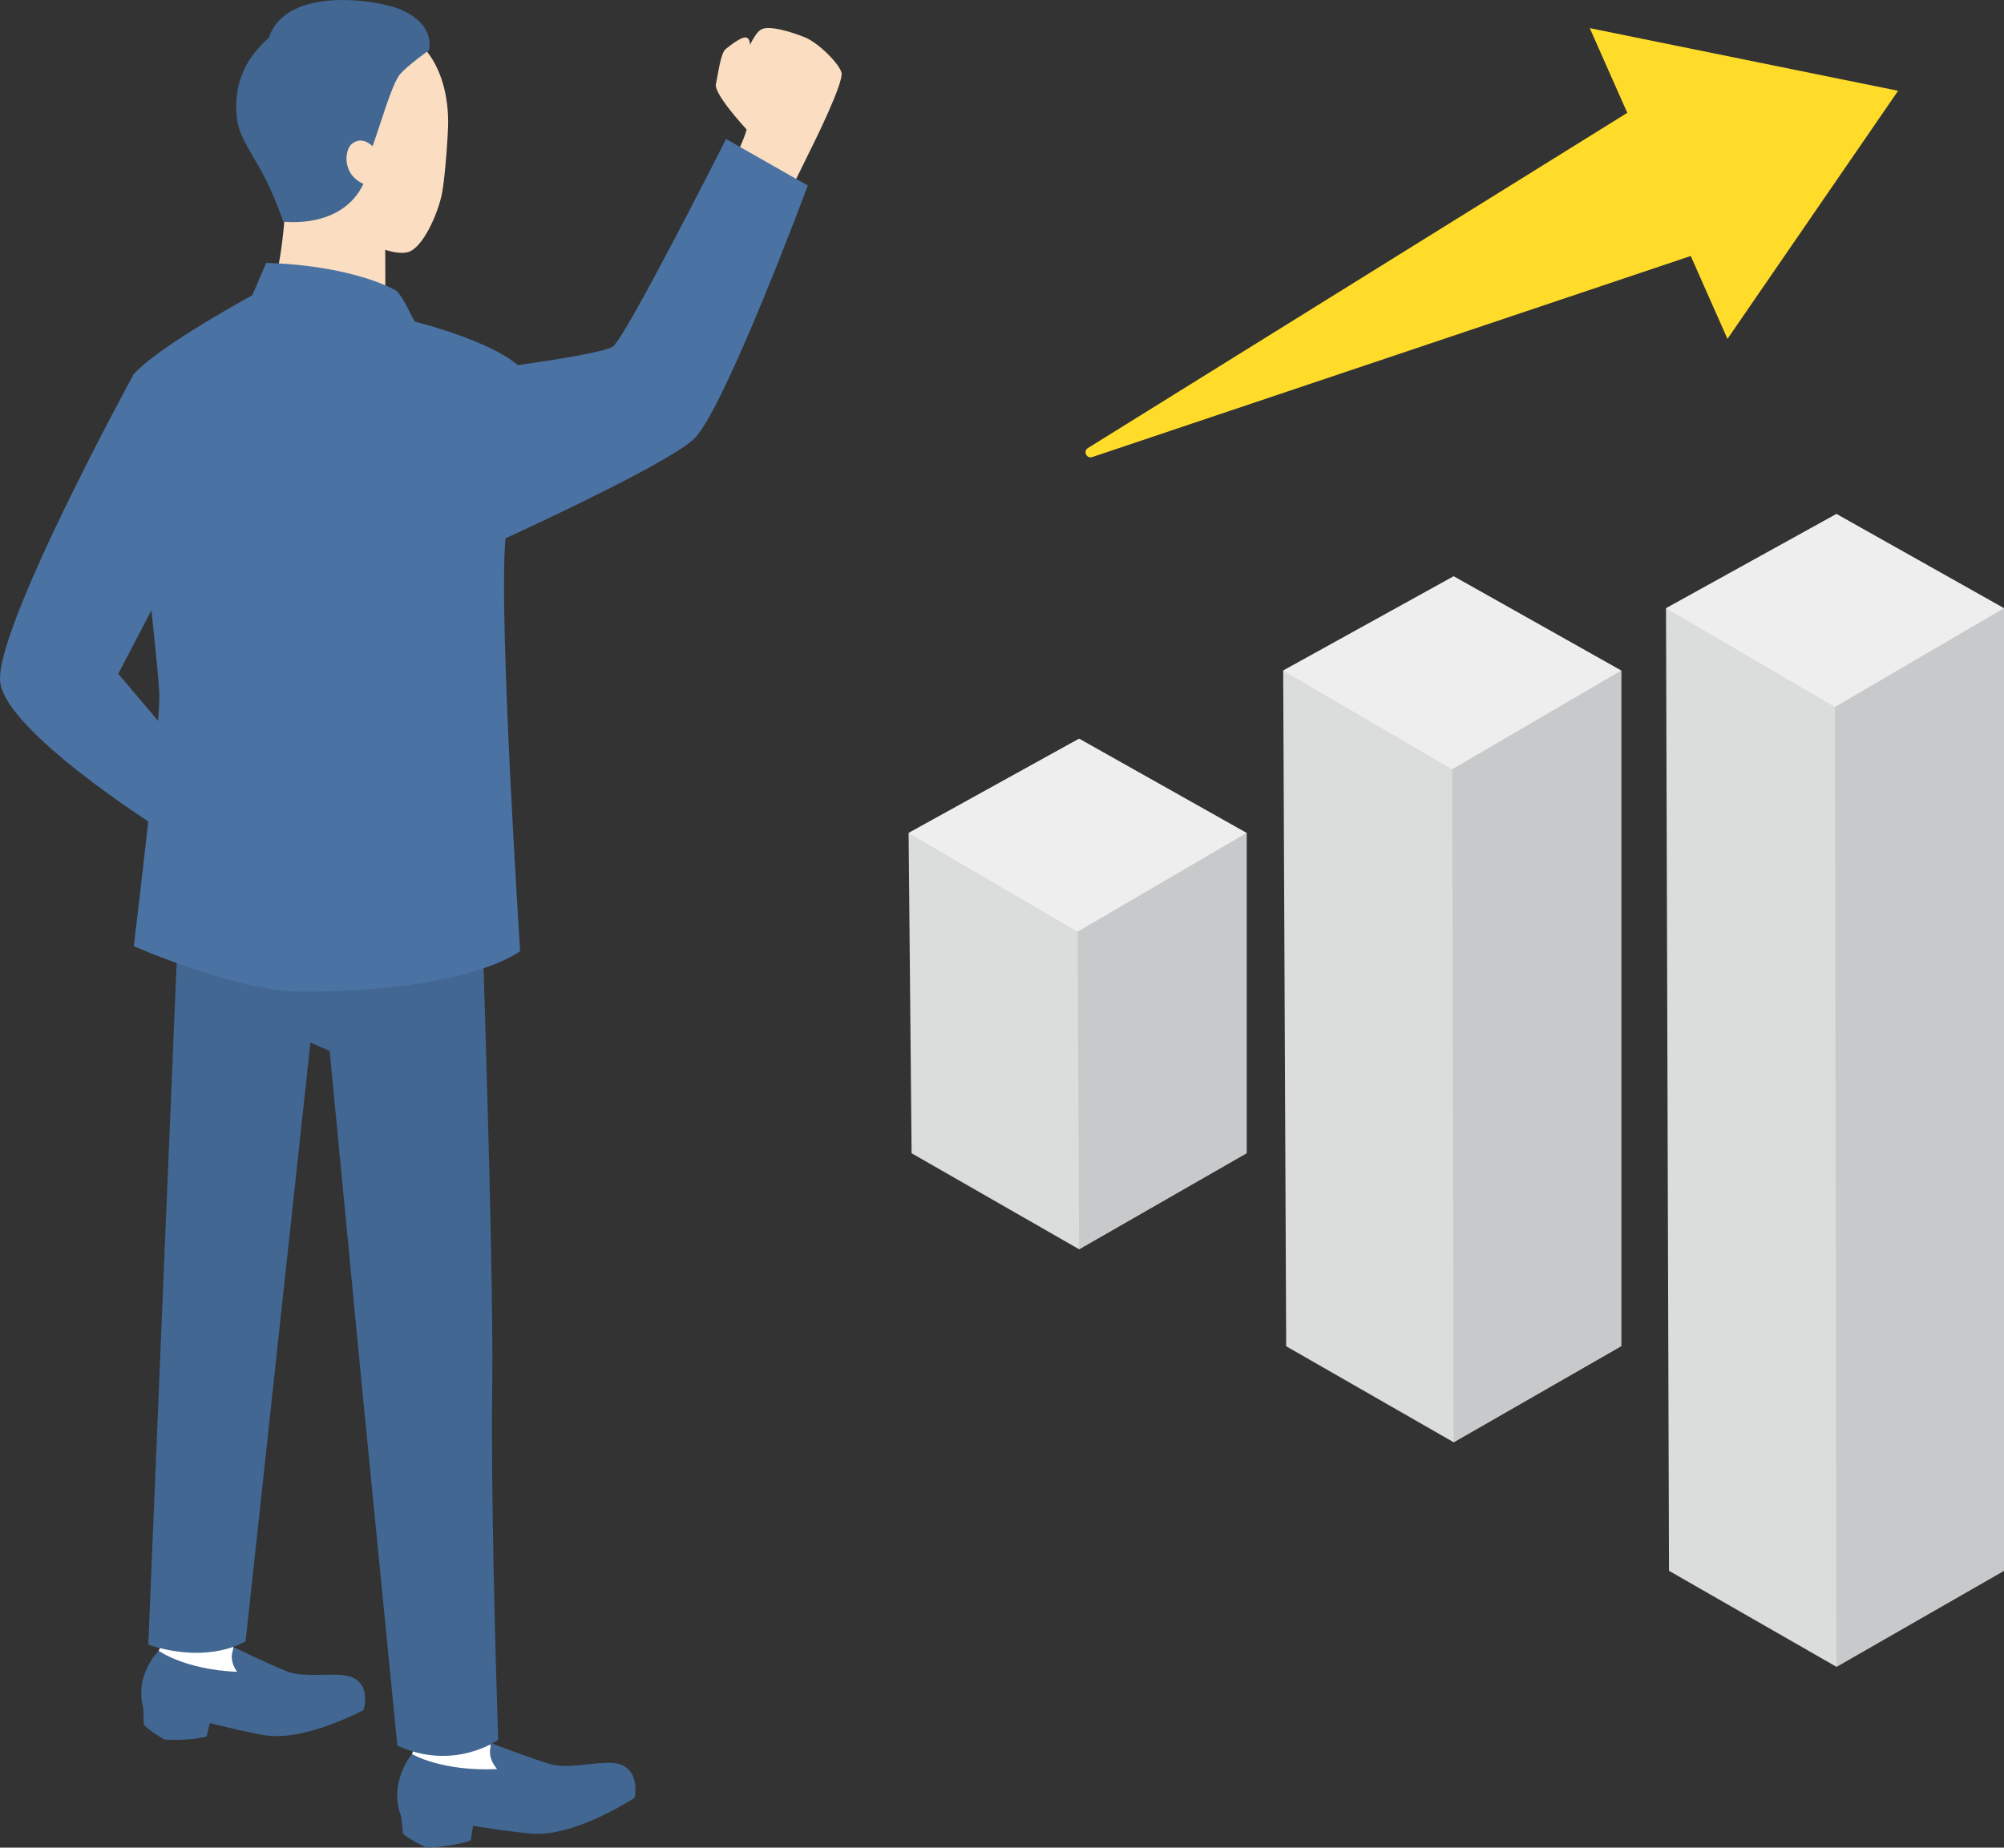
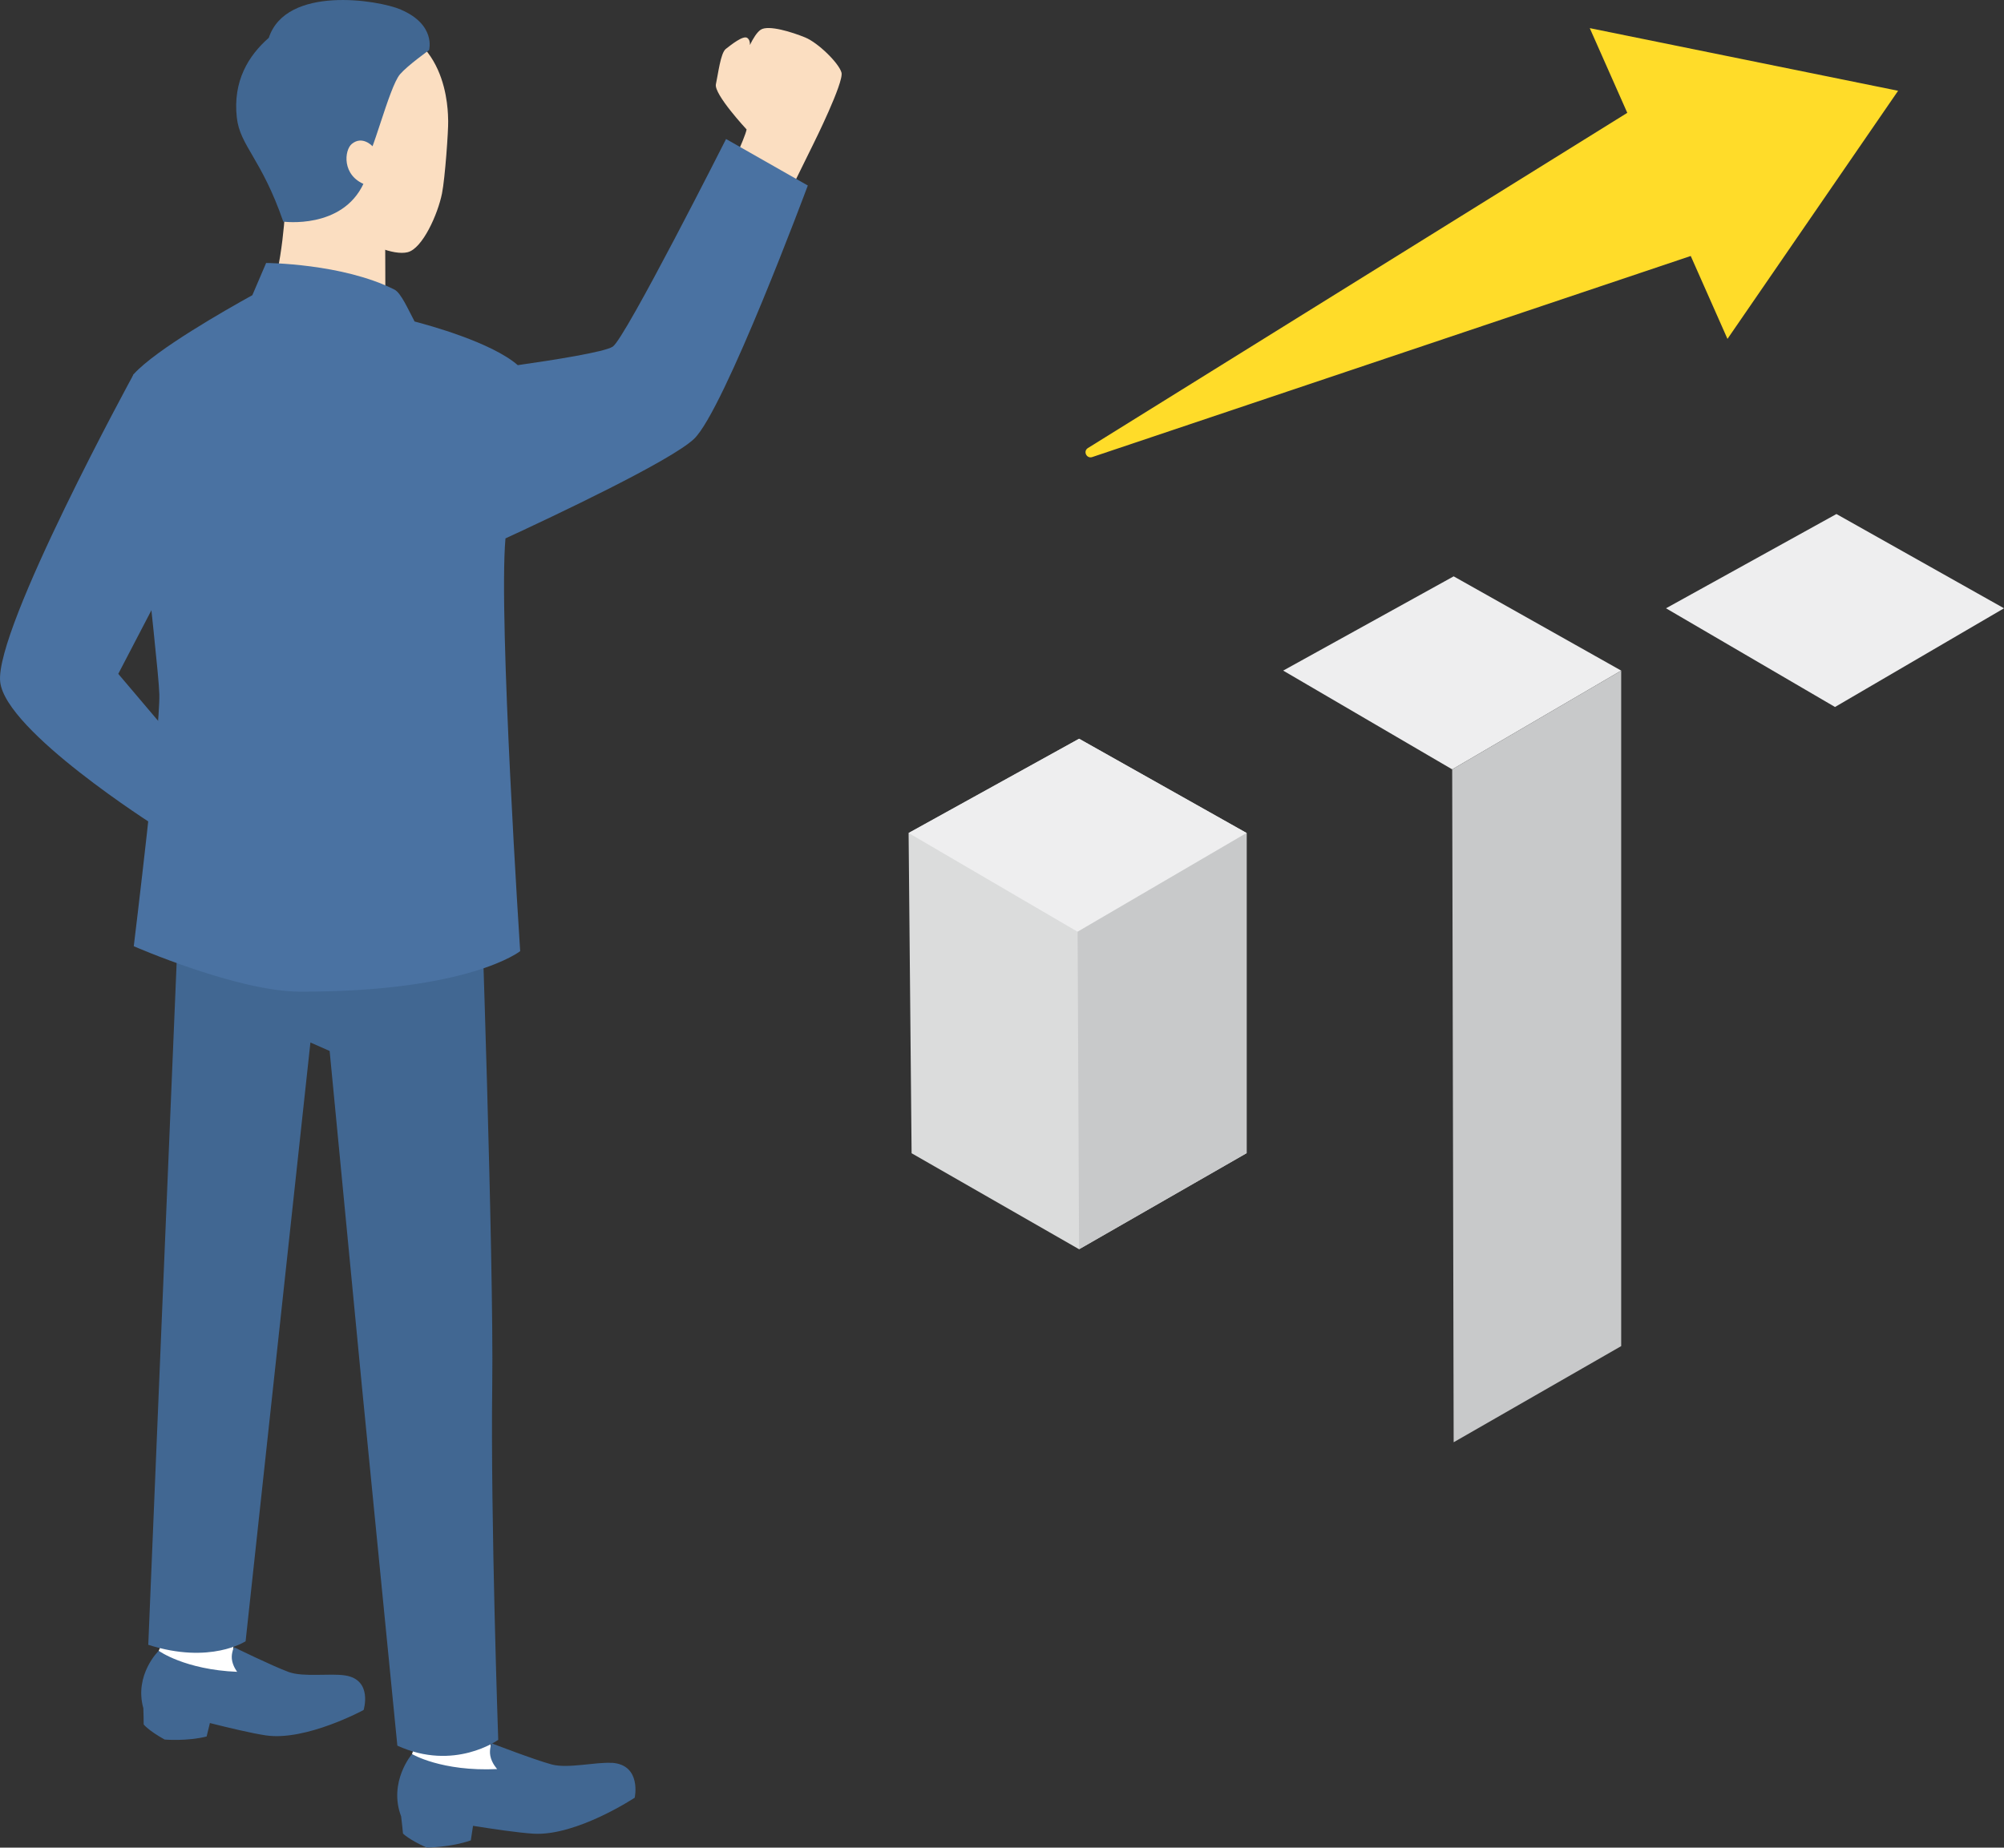
<svg xmlns="http://www.w3.org/2000/svg" width="180" height="166" viewBox="0 0 180 166" fill="none">
  <rect x="0" y="0" width="180" height="166" fill="#333333" stroke="none" />
  <g clip-path="url(#clip0_438_7420)">
    <path d="M14.254 148.317C15.078 146.685 15.392 140.695 15.392 140.695L21.42 140.925L20.94 148.297L22.554 150.274L21.258 151.734L14.341 149.814L14.254 148.317Z" fill="white" />
    <path d="M30.999 150.529C29.654 150.319 27.249 150.702 25.932 150.221C24.517 149.707 21.027 147.997 21.027 147.997C21.027 147.997 20.77 148.465 20.824 149.037C20.886 149.678 21.304 150.204 21.304 150.204C16.597 150.011 14.254 148.313 14.254 148.313C14.254 148.313 12.035 150.476 12.876 153.477C12.888 153.95 12.913 154.776 12.905 154.932C12.905 154.932 13.323 155.475 14.788 156.289C14.788 156.289 16.8 156.458 18.559 156.014L18.853 154.805C20.456 155.208 22.554 155.717 23.879 155.915C27.472 156.449 32.659 153.633 32.659 153.633C32.659 153.633 33.508 150.92 31.003 150.529H30.999Z" fill="#416792" />
    <path d="M37.006 157.596C37.726 155.787 36.766 149.477 36.766 149.477L43.178 149.16L44.093 156.951L45.993 158.9L44.755 160.569L37.246 159.175L37.01 157.596H37.006Z" fill="white" />
    <path d="M12.01 33.613C12.01 33.613 -0.496 56.492 0.017 61.257C0.493 65.698 13.981 74.232 13.981 74.232L16.936 67.987L10.623 60.542L15.434 51.308L12.01 33.613Z" fill="#4A72A2" />
    <path d="M75.588 6.533C75.356 5.673 73.484 3.84 72.317 3.363C71.15 2.886 69.03 2.216 68.331 2.668C67.995 2.89 67.656 3.429 67.358 4.041C67.374 3.786 67.312 3.548 67.122 3.408C66.757 3.145 65.656 4.037 65.189 4.399C64.721 4.761 64.501 6.672 64.303 7.565C64.104 8.457 67.06 11.63 67.06 11.63C66.927 12.391 65.222 15.993 65.222 15.993L70.206 18.727L73.091 12.864C73.091 12.864 75.815 7.384 75.583 6.524L75.588 6.533Z" fill="#FBDEC1" />
    <path d="M54.964 158.386C53.52 158.291 51.007 158.916 49.566 158.529C48.014 158.114 44.156 156.626 44.156 156.626C44.156 156.626 43.928 157.148 44.04 157.748C44.164 158.418 44.657 158.941 44.657 158.941C39.651 159.175 37.006 157.592 37.006 157.592C37.006 157.592 34.858 160.092 36.029 163.192C36.087 163.689 36.191 164.569 36.195 164.729C36.195 164.729 36.688 165.264 38.319 165.991C38.319 165.991 40.467 165.987 42.289 165.346L42.487 164.039C44.226 164.314 46.499 164.659 47.919 164.746C51.777 164.976 57.01 161.514 57.01 161.514C57.01 161.514 57.655 158.558 54.96 158.377L54.964 158.386Z" fill="#416792" />
    <path d="M43.17 78.965C43.17 78.965 44.362 113.158 44.213 124.452C44.056 136.403 44.751 156.314 44.751 156.314C44.751 156.314 40.802 159.175 35.69 156.836L32.523 124.723L29.608 94.423L27.882 93.662L22.061 147.454C22.061 147.454 18.895 149.563 13.318 147.775C13.318 147.775 15.591 92.861 16.166 79.31L20.306 78.011L38.765 77.065L43.17 78.969V78.965Z" fill="#416792" />
    <path d="M25.647 18.303C25.647 18.303 25.411 24.087 24.111 27.072L30.872 29.609L34.614 27.068C34.614 27.068 34.606 22.052 34.585 18.398L30.445 15.713L25.643 18.299L25.647 18.303Z" fill="#FBDEC1" />
    <path d="M31.976 20.893C32.804 21.901 35.333 22.978 36.612 22.661C37.945 22.336 39.324 19.257 39.701 17.378C39.978 15.993 40.276 11.701 40.255 10.883C40.23 10.064 40.338 2.343 32.609 1.895C24.665 1.435 22.566 6.122 22.628 9.489C22.674 12.058 24.537 15.873 30.374 17.658C30.374 17.658 31.177 19.919 31.98 20.893H31.976Z" fill="#FBDEC1" />
    <path d="M36.012 0.863C33.934 -0.025 25.7 -1.32 24.144 3.396C22.314 4.999 20.906 7.285 21.271 10.562C21.556 13.115 23.481 14.233 25.444 19.911C25.444 19.911 30.738 20.634 32.659 16.482L32.771 14.472C33.375 14.34 34.932 7.832 35.929 6.673C36.612 5.879 38.538 4.506 38.538 4.506C38.538 4.506 39.192 2.228 36.008 0.867L36.012 0.863Z" fill="#416792" />
    <path d="M32.816 16.593C30.688 15.783 30.92 13.489 31.599 12.93C32.555 12.145 33.458 13.139 33.458 13.139L34.112 13.641L33.28 16.794L32.82 16.597L32.816 16.593Z" fill="#FBDEC1" />
    <path d="M62.333 39.435C65.032 36.902 72.558 16.667 72.558 16.667L65.215 12.49C65.215 12.49 56.173 30.39 55.039 31.142C54.311 31.628 49.703 32.351 46.507 32.807C44.156 30.76 38.517 29.218 37.238 28.885C36.663 27.8 36.013 26.312 35.433 26.02C30.76 23.656 23.904 23.627 23.904 23.627L22.666 26.521C20.336 27.808 14.002 31.41 12.015 33.609C11.141 34.58 14.23 59.226 14.312 62.384C14.395 65.545 12.015 85.012 12.015 85.012C12.015 85.012 21.313 89.082 26.939 89.095C42.111 89.127 46.722 85.456 46.722 85.456C46.722 85.456 44.76 55.535 45.402 48.373C49.844 46.321 60.23 41.412 62.337 39.435H62.333Z" fill="#4A72A2" />
-     <path d="M164.949 46.182L149.641 54.651L149.91 141.127L164.949 149.752L180.001 141.119V54.651L164.949 46.182Z" fill="#DBDCDC" />
    <path d="M164.949 46.182L149.641 54.651L164.821 63.519L180.001 54.651L164.949 46.182Z" fill="#EEEEEF" />
-     <path d="M164.82 63.519L164.949 149.752L180.001 141.119V54.651L164.82 63.519Z" fill="#C8C9CA" />
-     <path d="M130.569 51.781L115.256 60.25L115.525 120.953L130.569 129.578L145.617 120.941V60.25L130.569 51.781Z" fill="#DBDCDC" />
    <path d="M130.569 51.781L115.256 60.25L130.436 69.123L145.617 60.25L130.569 51.781Z" fill="#EEEEEF" />
    <path d="M145.616 60.25L130.436 69.122L130.568 129.578L145.616 120.94V60.25Z" fill="#C8C9CA" />
    <path d="M96.924 66.372L81.611 74.841L81.88 103.612L96.924 112.237L111.972 103.604V74.841L96.924 66.372Z" fill="#DBDCDC" />
    <path d="M96.924 66.372L81.611 74.841L96.792 83.713L111.972 74.841L96.924 66.372Z" fill="#EEEEEF" />
    <path d="M111.971 74.841L96.791 83.713L96.924 112.237L111.971 103.603V74.841Z" fill="#C8C9CA" />
    <path d="M170.492 8.157L142.793 2.528L146.163 10.138L97.719 40.253C97.26 40.537 97.595 41.236 98.109 41.063L151.863 22.998L155.162 30.448L170.488 8.157H170.492Z" fill="#FFDC29" />
  </g>
  <defs>
    <clipPath id="clip0_438_7420">
      <rect width="180" height="166" fill="white" />
    </clipPath>
  </defs>
</svg>